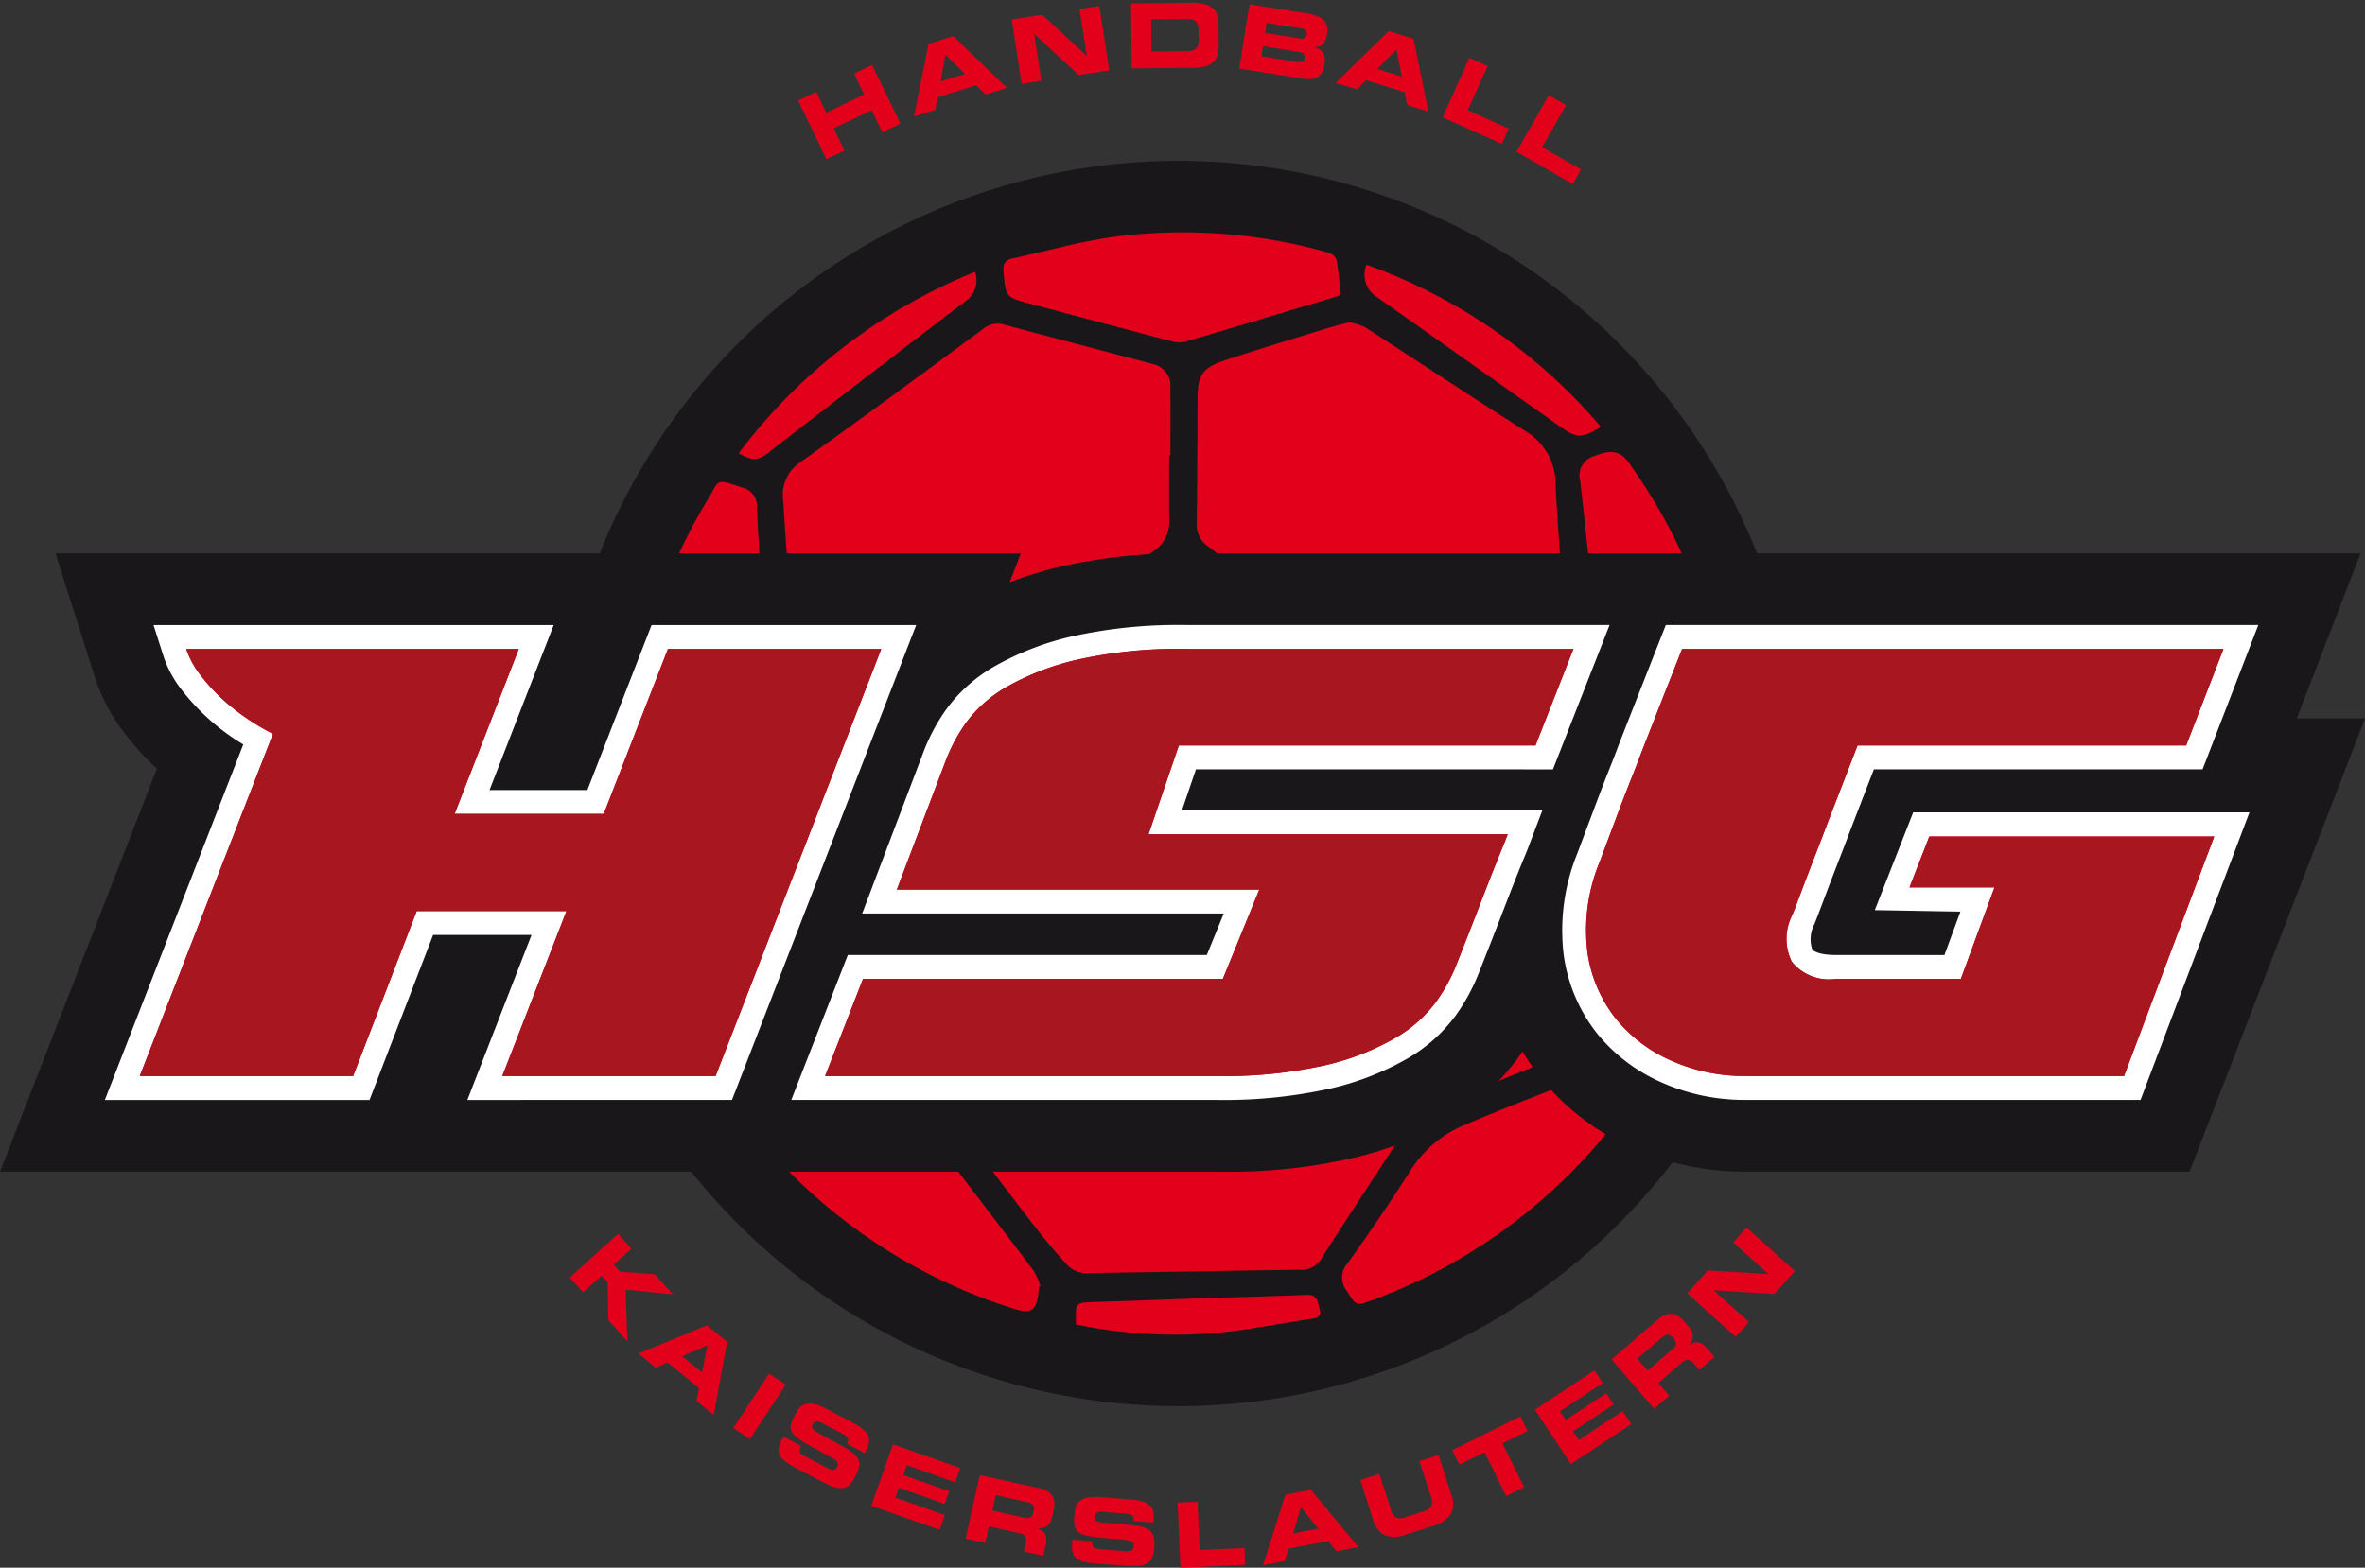
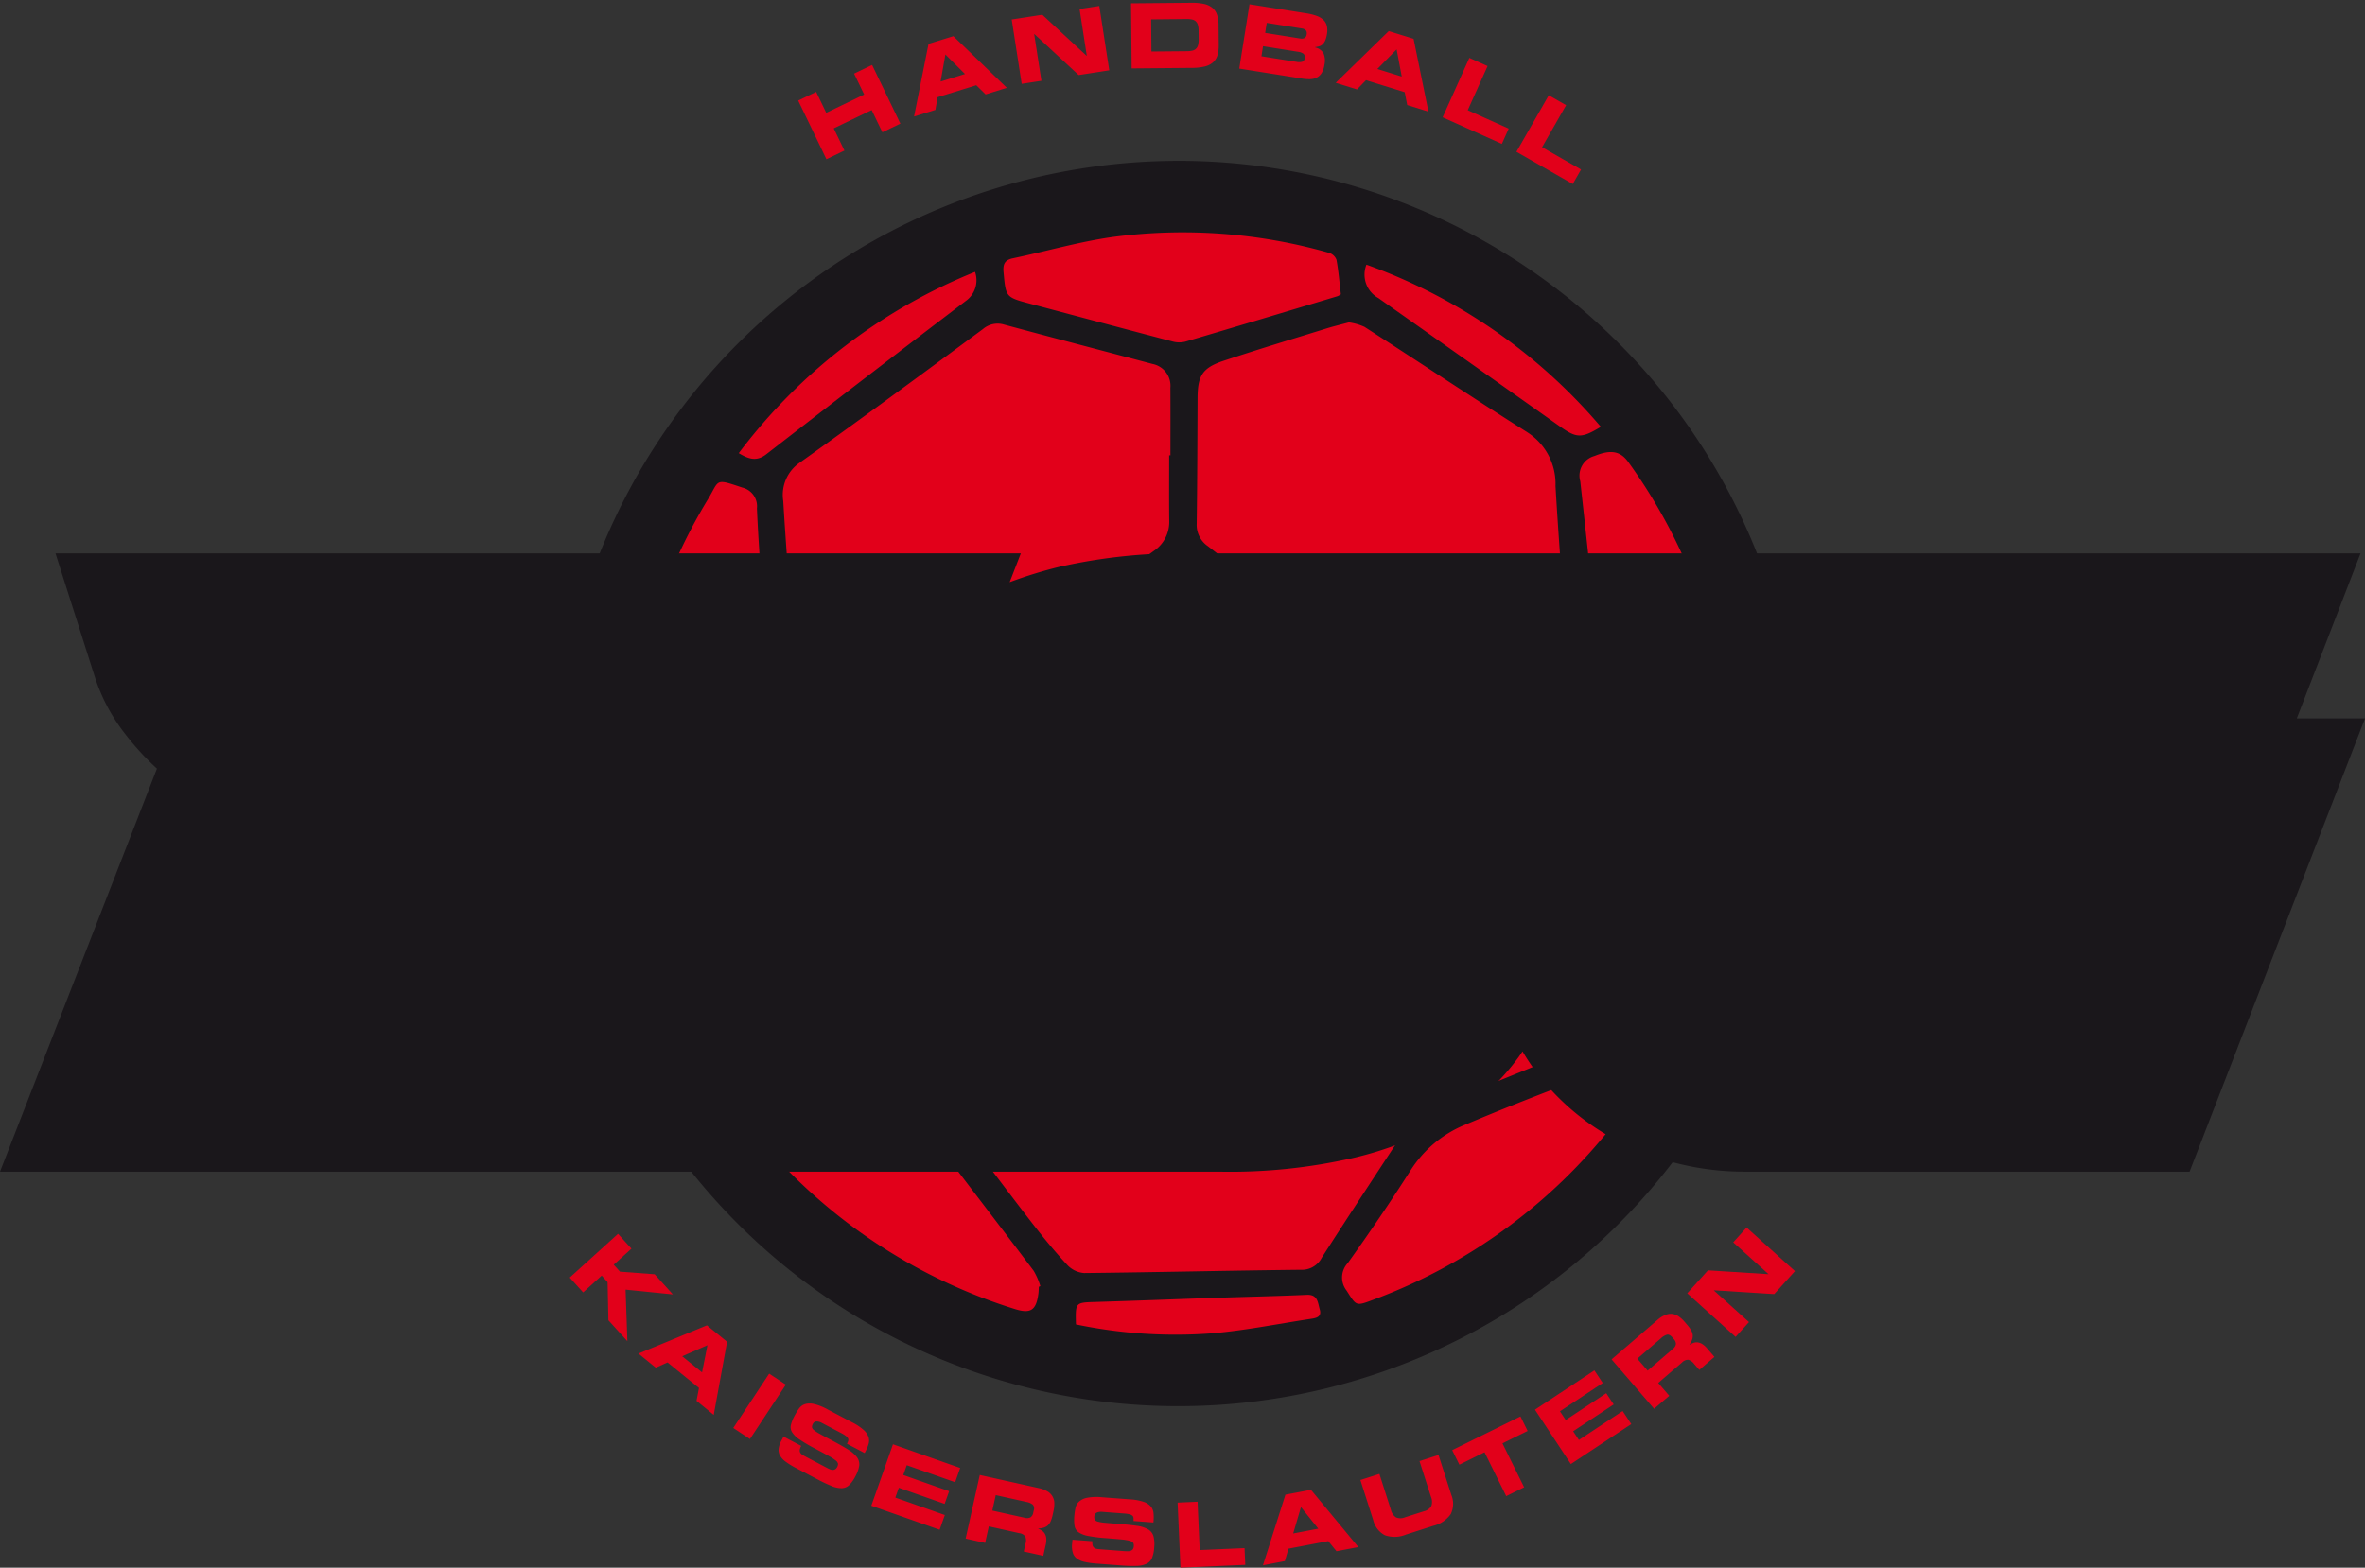
<svg xmlns="http://www.w3.org/2000/svg" id="b752c4ef-7b28-4468-b70c-bdb1ed0b3270" data-name="Ebene 1" viewBox="0 0 105.571 70">
  <rect x="0" y="0" width="105.571" height="70" fill="#333333" stroke="none" />
  <defs>
    <linearGradient id="a3772b6f-d8c8-4415-b5bb-3013dbdccf78" x1="145.743" y1="576.252" x2="146.199" y2="576.252" gradientTransform="matrix(0, -28.759, -28.759, 0, 16993.202, 4502.481)" gradientUnits="userSpaceOnUse">
      <stop offset="0" stop-color="#fff" />
      <stop offset="1" />
    </linearGradient>
    <clipPath id="b7d5a715-caf2-4368-b573-01bc9b25f67e" transform="translate(-368.087 -263)">
      <rect x="368.087" y="263" width="105.571" height="70" style="fill:none" />
    </clipPath>
    <filter id="e70f56c4-7fe4-448d-9f08-dc16e48db0d2" x="368.087" y="263" width="105.571" height="70" filterUnits="userSpaceOnUse" color-interpolation-filters="sRGB">
      <feFlood flood-color="#fff" result="bg" />
      <feBlend in="SourceGraphic" in2="bg" />
    </filter>
    <mask id="a401b389-f967-49bf-b665-47901dd5e49f" x="0" y="0" width="105.571" height="70" maskUnits="userSpaceOnUse">
      <g style="filter:url(#e70f56c4-7fe4-448d-9f08-dc16e48db0d2)">
        <g transform="translate(-368.087 -263)">
          <rect x="368.087" y="263" width="105.571" height="70" style="fill:url(#a3772b6f-d8c8-4415-b5bb-3013dbdccf78)" />
        </g>
      </g>
    </mask>
    <clipPath id="a1c6dece-8383-4cca-8e51-c873f219ab8d" transform="translate(-368.087 -263)">
-       <rect x="370.229" y="288.334" width="101.208" height="23.171" style="fill:none" />
-     </clipPath>
+       </clipPath>
  </defs>
  <title>HSG</title>
  <g style="clip-path:url(#b7d5a715-caf2-4368-b573-01bc9b25f67e)">
    <path d="M420.738,270.181A27.804,27.804,0,1,1,392.88,297.985a27.831,27.831,0,0,1,27.858-27.803" transform="translate(-368.087 -263)" style="fill:#1a171b" />
    <path d="M441.198,309.096a1.792,1.792,0,0,0,.418,2.003,23.637,23.637,0,0,0,3.693-12.725c-.165.27-.329.541-.496.809a20.348,20.348,0,0,0-1.817,4.612c-.58,1.774-1.138,3.557-1.797,5.301m-28.947-14.547a1.291,1.291,0,0,0-.365,1.558c.978,2.808,1.886,5.641,2.822,8.465a1.33,1.33,0,0,0,1.464,1.042q2.364.001,4.729,0V305.603h4.469a1.419,1.419,0,0,0,1.572-1.19c.685-2.105,1.384-4.206,2.058-6.314.273-.856.479-1.733.744-2.591a.525.525,0,0,0-.211-.66q-2.173-1.69-4.333-3.397c-1.225-.963-2.455-1.921-3.667-2.899a.798.798,0,0,0-1.142-.03c-2.585,1.921-5.19,3.815-7.787,5.72a4.117,4.117,0,0,0-.351.306m1.555,11.239q-1.452-4.439-2.941-8.867a2.781,2.781,0,0,0-2.126-1.984c-1.633-.38-3.242-.863-4.855-1.328a.982.982,0,0,0-.973.138,6.213,6.213,0,0,0-1.238,1.162c-1.047,1.569-2.024,3.184-3.02,4.786a2.535,2.535,0,0,0-.177.456,8.346,8.346,0,0,0,.208.837c1,2.784,2.026,5.559,2.998,8.353a1.53,1.53,0,0,0,1.086,1.061c1.957.582,3.909,1.181,5.877,1.719a1.419,1.419,0,0,0,1.6-.598q1.765-2.57,3.492-5.165a.745.745,0,0,0,.068-.569m17.031-9.341c-.952,2.892-1.905,5.784-2.834,8.684a1.539,1.539,0,0,0-.001.896,4.286,4.286,0,0,0,.6,1.198c.995,1.352,2.019,2.686,3.049,4.014a1.678,1.678,0,0,0,2.127.518c1.888-.778,3.786-1.528,5.669-2.316a1.069,1.069,0,0,0,.544-.535c.896-2.399,1.763-4.809,2.636-7.216.059-.16.095-.327.169-.586a13.573,13.573,0,0,0-.706-1.93c-.964-1.799-1.994-3.563-3.002-5.339a.651.651,0,0,0-.874-.312q-3.15.97-6.316,1.885a1.494,1.494,0,0,0-1.061,1.039m-2.588,22.951a.945.945,0,0,0-.052,1.231c.434.681.404.702,1.165.416a24.382,24.382,0,0,0,10.762-7.857,4.027,4.027,0,0,0,.377-.753c-.028-.014-.056-.028-.084-.041,0-.018.001-.035-0-.052-.077-1.493-.325-1.696-1.696-1.189q-2.65.979-5.255,2.077a5.211,5.211,0,0,0-2.422,2.042c-.892,1.4-1.829,2.775-2.795,4.126m-12.134,2.74a21.737,21.737,0,0,0,6.109.395c1.459-.127,2.903-.419,4.353-.639.245-.037.524-.075.419-.43-.087-.294-.082-.669-.575-.646-1.365.06-2.732.088-4.098.134-1.781.06-3.561.13-5.342.183-.894.028-.894.015-.866,1.004m-1.915-4.473c.487.629.994,1.245,1.536,1.826a1.143,1.143,0,0,0,.746.352c3.221-.034,6.442-.112,9.662-.146a.997.997,0,0,0,.944-.54c1.194-1.865,2.417-3.713,3.629-5.567a1.187,1.187,0,0,0-.028-1.568c-1.204-1.585-2.42-3.162-3.621-4.75a.888.888,0,0,0-.778-.407c-1.696.012-3.392.005-5.089.005l-0-.044c-1.454,0-2.914.075-4.363-.022a3.262,3.262,0,0,0-2.955,1.602c-.952,1.295-1.76,2.694-2.676,4.017a1.074,1.074,0,0,0,.093,1.441c.97,1.263,1.921,2.541,2.898,3.799m-11.84-5.683c-1.17,1.403-.921,1.281.016,2.333a24.365,24.365,0,0,0,11.008,7.136c.706.224.958.06,1.055-.682.014-.102.014-.207.02-.31.023-.011.046-.02.068-.031a3.155,3.155,0,0,0-.298-.683c-1.269-1.687-2.555-3.36-3.834-5.04a3.745,3.745,0,0,0-1.93-1.336c-1.802-.548-3.614-1.061-5.414-1.615a.551.551,0,0,0-.691.228m-6.162-12.673a24.508,24.508,0,0,0,4.206,12.499.874.874,0,0,0,.347-1.197q-1.803-5.058-3.528-10.141a1.732,1.732,0,0,0-1.025-1.161m5.019-14.539c-1.245-.418-1.004-.341-1.531.528a24.368,24.368,0,0,0-3.517,11.708,1.422,1.422,0,0,0,1.232,1.438.732.732,0,0,0,.55-.275c1.362-1.964,2.716-3.933,4.03-5.928a2.324,2.324,0,0,0,.232-1.094,9.598,9.598,0,0,0-.064-1.191l-.01 0c-.091-1.418-.203-2.834-.264-4.253a.86.86,0,0,0-.658-.933m10.396-9.63a24.846,24.846,0,0,0-10.549,8.095c.445.269.799.383,1.231.048q4.431-3.438,8.892-6.835a1.134,1.134,0,0,0,.425-1.307m1.302,2.355a1.005,1.005,0,0,0-.949.198c-2.717,2.006-5.434,4.012-8.186,5.97a1.743,1.743,0,0,0-.729,1.704c.112,1.884.264,3.765.386,5.648a1.436,1.436,0,0,0,1.136,1.518c1.878.542,3.766,1.051,5.658,1.541a.96.96,0,0,0,.702-.167c2.89-2.091,5.765-4.204,8.651-6.301a1.558,1.558,0,0,0,.697-1.364c-.01-.97-.003-1.941-.003-2.911h.057c0-1.005.004-2.01-.002-3.014a.993.993,0,0,0-.799-1.066c-2.206-.586-4.415-1.162-6.619-1.756m14.889-1.272a.687.687,0,0,0,.139-.084c-.061-.517-.104-1.033-.196-1.54a.52.52,0,0,0-.328-.309,23.806,23.806,0,0,0-9.612-.715c-1.517.209-3.003.643-4.506.958-.377.079-.447.277-.415.625.103,1.114.093,1.114,1.189,1.405,2.121.564,4.241,1.131,6.364,1.687a1.11,1.11,0,0,0,.559.005c2.271-.668,4.538-1.351,6.805-2.031m8.469,6.081c-2.442-1.544-4.847-3.146-7.277-4.711a2.549,2.549,0,0,0-.694-.199c-.341.093-.677.171-1.004.273-1.536.476-3.076.938-4.601,1.446-.939.313-1.145.669-1.15,1.658-.008,1.87-.013,3.742-.039,5.612a1.149,1.149,0,0,0,.504,1.007q4.082,3.17,8.134,6.378a1.722,1.722,0,0,0,1.593.383c1.884-.519,3.76-1.066,5.621-1.658a.951.951,0,0,0,.646-1.062c-.178-2.242-.348-4.486-.481-6.731a2.728,2.728,0,0,0-1.254-2.396m3.278-.247a24.653,24.653,0,0,0-10.464-7.24,1.197,1.197,0,0,0,.532,1.491q4.052,2.857,8.096,5.726c.756.536.967.548,1.835.024m5.693,13.91a5.43,5.43,0,0,0-.14-1.844,24.414,24.414,0,0,0-4.329-10.498c-.351-.489-.78-.564-1.502-.268a.909.909,0,0,0-.639,1.131c.228,2.045.438,4.093.673,6.138a6.723,6.723,0,0,0,.969,2.816c1.135,1.839,2.214,3.711,3.366,5.653a8.465,8.465,0,0,0,1.601-3.129" transform="translate(-368.087 -263)" style="fill:#e2001a" />
    <path d="M470.614,295.077l2.845-7.368h-52.194a24.634,24.634,0,0,0-5.899.604,19.452,19.452,0,0,0-2.208.681l.497-1.284H370.564l1.77,5.561a8.221,8.221,0,0,0,1.361,2.529,12.085,12.085,0,0,0,1.397,1.521l-7.005,17.997h54.46a24.638,24.638,0,0,0,5.899-.603,15.393,15.393,0,0,0,4.324-1.709,10.191,10.191,0,0,0,3.105-2.802c.06-.085.119-.171.176-.257a9.854,9.854,0,0,0,.849,1.226,10.849,10.849,0,0,0,4.128,3.117,12.286,12.286,0,0,0,4.958,1.027h19.842l7.832-20.239Z" transform="translate(-368.087 -263)" style="fill:#1a171b" />
-     <path d="M400.762,312.115l8.222-21.206H397.172l-2.865,7.368H389.939l2.865-7.368H374.941l.443,1.391a5.006,5.006,0,0,0,.845,1.544,9.958,9.958,0,0,0,2.718,2.397l-6.18,15.875h11.815l2.838-7.368h4.394l-2.865,7.368Zm36.647-14.762,2.528-6.445h-18.873a21.87,21.87,0,0,0-5.128.509,12.774,12.774,0,0,0-3.426,1.32,6.916,6.916,0,0,0-2.156,1.899,8.514,8.514,0,0,0-1.039,1.927l-2.741,7.227H422.714l-.757,1.853H405.932l-2.523,6.471H422.347a21.815,21.815,0,0,0,5.127-.509,12.485,12.485,0,0,0,3.435-1.337,7.062,7.062,0,0,0,2.147-1.908,8.725,8.725,0,0,0,1.032-1.885q.63-1.589,1.109-2.835.474-1.231.826-2.097l.175-.427c.055-.133.056-.133.191-.49l.549-1.445H420.849l.624-1.83Zm31.486-6.445H442.447l-.266.676c-.071.182-1.755,4.457-1.876,4.782q-.173.467-.413,1.065-.249.623-.582,1.51l-.82,2.186a9.08,9.08,0,0,0-.6,4.517,7.231,7.231,0,0,0,1.496,3.511,7.678,7.678,0,0,0,2.924,2.201,9.095,9.095,0,0,0,3.675.758h17.654l4.861-12.839H453.49l-1.714,4.364,3.822.067-.713,1.938-4.861-.002c-.651,0-.971-.14-1.047-.264a1.452,1.452,0,0,1,.101-1.112q.087-.208.252-.647l.38-1.006c.145-.38.303-.79.476-1.236.174-.448.344-.894.506-1.324q.485-1.261,1.044-2.702h14.671Z" transform="translate(-368.087 -263)" style="fill:#fff" />
-     <path d="M400.031,311.049l7.395-19.073h-9.523l-2.865,7.367h-6.658l2.865-7.367H376.4a3.995,3.995,0,0,0,.682,1.228,8.619,8.619,0,0,0,1.159,1.214,10.44,10.44,0,0,0,2.033,1.351l-5.949,15.281H383.85l2.838-7.368H393.373l-2.865,7.368Zm36.6-14.762,1.692-4.311H421.064a20.693,20.693,0,0,0-4.871.477,11.692,11.692,0,0,0-3.138,1.2,5.827,5.827,0,0,0-1.828,1.597,7.405,7.405,0,0,0-.914,1.692l-2.194,5.782h16.181l-1.627,3.986H406.61l-1.692,4.339h17.428a20.703,20.703,0,0,0,4.871-.477,11.337,11.337,0,0,0,3.137-1.215,5.974,5.974,0,0,0,1.829-1.609,7.697,7.697,0,0,0,.914-1.665q.627-1.582,1.105-2.825.476-1.24.832-2.114c.273-.673.156-.365.357-.894H419.357l1.352-3.963Zm30.709-4.311H443.174s-1.75,4.443-1.869,4.761q-.177.477-.423,1.091-.245.614-.574,1.487-.327.874-.818,2.183a7.997,7.997,0,0,0-.546,3.984,6.143,6.143,0,0,0,1.269,3.001,6.593,6.593,0,0,0,2.523,1.897,8.009,8.009,0,0,0,3.248.669h16.918l4.026-10.698H454.211l-.886,2.273h3.795l-1.503,4.087h-5.593a2.134,2.134,0,0,1-1.951-.764,2.313,2.313,0,0,1,.013-2.074q.083-.191.246-.628.163-.436.382-1.009.218-.573.478-1.242.259-.667.505-1.323.6-1.555,1.31-3.384H465.675Z" transform="translate(-368.087 -263)" style="fill:#e2001a" />
  </g>
  <g style="mask:url(#a401b389-f967-49bf-b665-47901dd5e49f)">
    <g style="clip-path:url(#a1c6dece-8383-4cca-8e51-c873f219ab8d)">
-       <path d="M400.031,311.049l7.395-19.073h-9.523l-2.865,7.367h-6.658l2.865-7.367H376.4a3.995,3.995,0,0,0,.682,1.228,8.619,8.619,0,0,0,1.159,1.214,10.44,10.44,0,0,0,2.033,1.351l-5.949,15.281H383.85l2.838-7.368H393.373l-2.865,7.368Zm36.6-14.762,1.692-4.311H421.064a20.693,20.693,0,0,0-4.871.477,11.692,11.692,0,0,0-3.138,1.2,5.827,5.827,0,0,0-1.828,1.597,7.405,7.405,0,0,0-.914,1.692l-2.194,5.782h16.181l-1.627,3.986H406.61l-1.692,4.339h17.428a20.703,20.703,0,0,0,4.871-.477,11.337,11.337,0,0,0,3.137-1.215,5.974,5.974,0,0,0,1.829-1.609,7.697,7.697,0,0,0,.914-1.665q.627-1.582,1.105-2.825.476-1.24.832-2.114c.273-.673.156-.365.357-.894H419.357l1.352-3.963Zm30.709-4.311H443.174s-1.75,4.443-1.869,4.761q-.177.477-.423,1.091-.245.614-.574,1.487-.327.874-.818,2.183a7.997,7.997,0,0,0-.546,3.984,6.143,6.143,0,0,0,1.269,3.001,6.593,6.593,0,0,0,2.523,1.897,8.009,8.009,0,0,0,3.248.669h16.918l4.026-10.698H454.211l-.886,2.273h3.795l-1.503,4.087h-5.593a2.134,2.134,0,0,1-1.951-.764,2.313,2.313,0,0,1,.013-2.074q.083-.191.246-.628.163-.436.382-1.009.218-.573.478-1.242.259-.667.505-1.323.6-1.555,1.31-3.384H465.675Z" transform="translate(-368.087 -263)" style="fill:#a8161f" />
-     </g>
+       </g>
  </g>
  <path d="M437.223,267.254l.774.443-1.073,1.876,1.74.995-.371.649-2.514-1.439Zm-3.546-1.67.814.366-.886,1.971,1.829.822-.306.682-2.643-1.187Zm-4.107.497,1.09.339-.229-1.215Zm.509-1.693,1.109.345.663,3.252-.947-.295-.112-.573-1.727-.537-.402.413-.951-.296Zm-5.517.081,1.559.249a.327.327,0,0,0,.198-.019.203.203,0,0,0,.095-.162.207.207,0,0,0-.039-.187.322.322,0,0,0-.182-.08l-1.56-.248Zm-.166,1.043,1.579.252a.549.549,0,0,0,.236-.005.171.171,0,0,0,.114-.155.198.198,0,0,0-.056-.206.498.498,0,0,0-.223-.083l-1.579-.252Zm-.533-2.322,2.535.404a2.51,2.51,0,0,1,.453.111.872.872,0,0,1,.307.18.541.541,0,0,1,.157.265.9.9,0,0,1,.007.365,1.178,1.178,0,0,1-.08.296.519.519,0,0,1-.119.172.372.372,0,0,1-.152.085,1.215,1.215,0,0,1-.179.037l-.002.012a.57.57,0,0,1,.377.264.834.834,0,0,1,.042.506.979.979,0,0,1-.127.377.556.556,0,0,1-.22.203.699.699,0,0,1-.295.068,1.912,1.912,0,0,1-.357-.026l-2.804-.446Zm-4.377,2.111,1.582-.014a1.059,1.059,0,0,0,.245-.027.323.323,0,0,0,.253-.243.928.928,0,0,0,.028-.257l-.004-.393a.915.915,0,0,0-.032-.256.349.349,0,0,0-.094-.158.355.355,0,0,0-.163-.081,1.062,1.062,0,0,0-.245-.022l-1.583.015Zm-.911-2.153,2.692-.024a2.416,2.416,0,0,1,.565.051.887.887,0,0,1,.376.176.685.685,0,0,1,.207.313,1.5,1.5,0,0,1,.067.461l.008.884a1.516,1.516,0,0,1-.058.462.683.683,0,0,1-.202.317.885.885,0,0,1-.372.182,2.42,2.42,0,0,1-.564.061l-2.691.024Zm-5.326.722,1.366-.211,1.978,1.832.008-.001-.323-2.088.881-.136.445,2.874-1.366.212-1.978-1.833-.008.001.323,2.088-.881.136Zm-3.175,2.772,1.09-.337-.875-.873Zm-.538-1.684,1.109-.343,2.387,2.307-.948.293-.417-.409-1.727.534-.098.568-.952.294Zm-5.819,2.532.803-.387.45.934,1.693-.816-.45-.934.804-.387,1.262,2.62-.803.387-.478-.992-1.694.816.478.992-.804.387Z" transform="translate(-368.087 -263)" style="fill:#e2001a" />
  <path d="M443.404,320.749l.925-1.026,2.691.171.005-.006-1.569-1.415.597-.662,2.159,1.947-.925,1.026-2.691-.17-.006.005,1.57,1.415-.598.662ZM440.027,323.699l2.04-1.755a1.232,1.232,0,0,1,.364-.23.641.641,0,0,1,.317-.043.65.65,0,0,1,.282.116,1.443,1.443,0,0,1,.262.243l.12.141a1.556,1.556,0,0,1,.156.211.575.575,0,0,1,.077.204.483.483,0,0,1-.017.214.817.817,0,0,1-.126.237l.005.007a1.163,1.163,0,0,1,.179-.083.413.413,0,0,1,.187-.02.525.525,0,0,1,.201.074.939.939,0,0,1,.221.199l.322.374-.675.582-.229-.265a.488.488,0,0,0-.266-.189.379.379,0,0,0-.276.121l-1.063.914.493.573-.676.582Zm1.609.502,1.117-.962a.353.353,0,0,0,.145-.222.314.314,0,0,0-.094-.223l-.063-.074c-.084-.097-.163-.139-.237-.124a.656.656,0,0,0-.272.161l-1.056.91Zm-5.03,1.745,2.653-1.755.373.563-1.91,1.264.257.389,1.809-1.197.332.502-1.809,1.197.257.389,1.953-1.292.385.583-2.697,1.784Zm-3.694,1.806,3.047-1.505.32.648-1.124.555.968,1.96-.8.395-.968-1.959-1.123.555Zm-4.099,1.334.849-.272.512,1.599a.563.563,0,0,0,.229.342.518.518,0,0,0,.403-.004l.842-.269a.516.516,0,0,0,.331-.231.566.566,0,0,0-.014-.411l-.513-1.599.849-.273.572,1.783a1.042,1.042,0,0,1-.027.857,1.324,1.324,0,0,1-.783.525l-1.216.39a1.32,1.32,0,0,1-.943.028,1.038,1.038,0,0,1-.52-.681Zm-2.999,2.387,1.12-.213-.773-.965Zm-.347-1.733,1.14-.217,2.115,2.557-.975.186-.368-.453-1.777.339-.16.554-.978.187Zm-4.813.355.891-.04.095,2.159,2.002-.087.033.746L420.782,333Zm-4.693,1.656.889.067a.54.54,0,0,0,.01.184.203.203,0,0,0,.064.106.255.255,0,0,0,.117.052c.048.009.104.015.168.02l1.089.083c.048.004.095.004.141.004a.351.351,0,0,0,.125-.023.21.21,0,0,0,.092-.068.236.236,0,0,0,.042-.13.271.271,0,0,0-.023-.151.258.258,0,0,0-.154-.092,2.049,2.049,0,0,0-.374-.063c-.166-.016-.393-.036-.678-.057a6.848,6.848,0,0,1-.794-.096,1.125,1.125,0,0,1-.441-.166.434.434,0,0,1-.179-.281,1.836,1.836,0,0,1-.011-.443,2.657,2.657,0,0,1,.052-.365.538.538,0,0,1,.16-.284.777.777,0,0,1,.365-.17,2.341,2.341,0,0,1,.662-.022l1.242.093a2.331,2.331,0,0,1,.602.108.748.748,0,0,1,.323.201.532.532,0,0,1,.126.282,1.736,1.736,0,0,1,.006.351l-.007.092-.889-.067a.781.781,0,0,0,0-.137.154.154,0,0,0-.045-.096.29.29,0,0,0-.126-.065,1.34,1.34,0,0,0-.239-.036l-.986-.075a.489.489,0,0,0-.248.036.185.185,0,0,0-.105.164.276.276,0,0,0,.021.15.212.212,0,0,0,.136.087,1.79,1.79,0,0,0,.318.052c.14.013.329.028.566.047q.517.039.847.087a1.385,1.385,0,0,1,.512.16.525.525,0,0,1,.239.301,1.407,1.407,0,0,1,.034.505,1.509,1.509,0,0,1-.096.467.506.506,0,0,1-.241.26,1.089,1.089,0,0,1-.45.097,6.516,6.516,0,0,1-.728-.023l-1.078-.081a3.311,3.311,0,0,1-.516-.074.907.907,0,0,1-.341-.147.505.505,0,0,1-.182-.253,1.014,1.014,0,0,1-.035-.394Zm-4.138-2.889,2.627.583a1.252,1.252,0,0,1,.402.153.609.609,0,0,1,.299.524,1.44,1.44,0,0,1-.038.356l-.04.181a1.564,1.564,0,0,1-.076.25.584.584,0,0,1-.117.184.465.465,0,0,1-.182.114.825.825,0,0,1-.266.042l-.002.008a1.121,1.121,0,0,1,.172.094.411.411,0,0,1,.128.137.513.513,0,0,1,.062.205.957.957,0,0,1-.027.296l-.107.483-.871-.194.076-.341a.486.486,0,0,0-.008-.327.375.375,0,0,0-.261-.149l-1.368-.304-.164.737-.87-.193Zm.56,1.589,1.439.32a.352.352,0,0,0,.265-.018.31.31,0,0,0,.123-.209l.021-.094a.265.265,0,0,0-.042-.265.661.661,0,0,0-.292-.122l-1.361-.302Zm-4.435-2.96,3,1.057-.224.637-2.16-.761-.155.439,2.046.721-.2.568-2.046-.721-.155.44,2.209.778-.232.659-3.05-1.074Zm-4.885-.344.789.416a.549.549,0,0,0-.064.172.205.205,0,0,0,.017.123.257.257,0,0,0,.087.093,1.595,1.595,0,0,0,.146.086l.967.509a1.364,1.364,0,0,0,.127.06.335.335,0,0,0,.123.028.208.208,0,0,0,.111-.026.239.239,0,0,0,.09-.101.274.274,0,0,0,.039-.148.257.257,0,0,0-.105-.147,2.146,2.146,0,0,0-.318-.205q-.219-.123-.6-.323a7.011,7.011,0,0,1-.691-.405,1.126,1.126,0,0,1-.338-.328.432.432,0,0,1-.051-.329,1.807,1.807,0,0,1,.166-.41,2.646,2.646,0,0,1,.193-.314.538.538,0,0,1,.26-.197.778.778,0,0,1,.402-.011,2.345,2.345,0,0,1,.617.244l1.102.58a2.386,2.386,0,0,1,.509.339.761.761,0,0,1,.216.314.527.527,0,0,1,.003.309,1.721,1.721,0,0,1-.134.324l-.043.082-.789-.415a.763.763,0,0,0,.054-.126.151.151,0,0,0-.003-.106.295.295,0,0,0-.09-.108,1.279,1.279,0,0,0-.205-.129l-.874-.46a.484.484,0,0,0-.242-.067.185.185,0,0,0-.161.108.285.285,0,0,0-.041.146.214.214,0,0,0,.09.134,1.727,1.727,0,0,0,.271.174q.184.103.501.269c.306.162.553.301.742.419a1.4,1.4,0,0,1,.406.349.526.526,0,0,1,.1.371,1.415,1.415,0,0,1-.17.478,1.529,1.529,0,0,1-.273.389.511.511,0,0,1-.325.142,1.087,1.087,0,0,1-.451-.091,6.55,6.55,0,0,1-.658-.31l-.956-.503a3.462,3.462,0,0,1-.444-.273.923.923,0,0,1-.255-.27.509.509,0,0,1-.066-.305,1.006,1.006,0,0,1,.125-.374Zm-.641-2.811.744.492-1.602,2.427-.744-.492Zm-3.881-.776.885.72.241-1.213Zm1.103-1.381.9.733-.596,3.265-.769-.627.11-.574-1.402-1.141-.527.234-.773-.63Zm-3.968-4.086.599.662-.792.717.28.31,1.547.116.814.899-2.111-.212.08,2.302-.847-.934-.036-1.703-.264-.292-.828.75-.599-.662Z" transform="translate(-368.087 -263)" style="fill:#e2001a" />
  <rect width="105.571" height="70" style="fill:none" />
</svg>